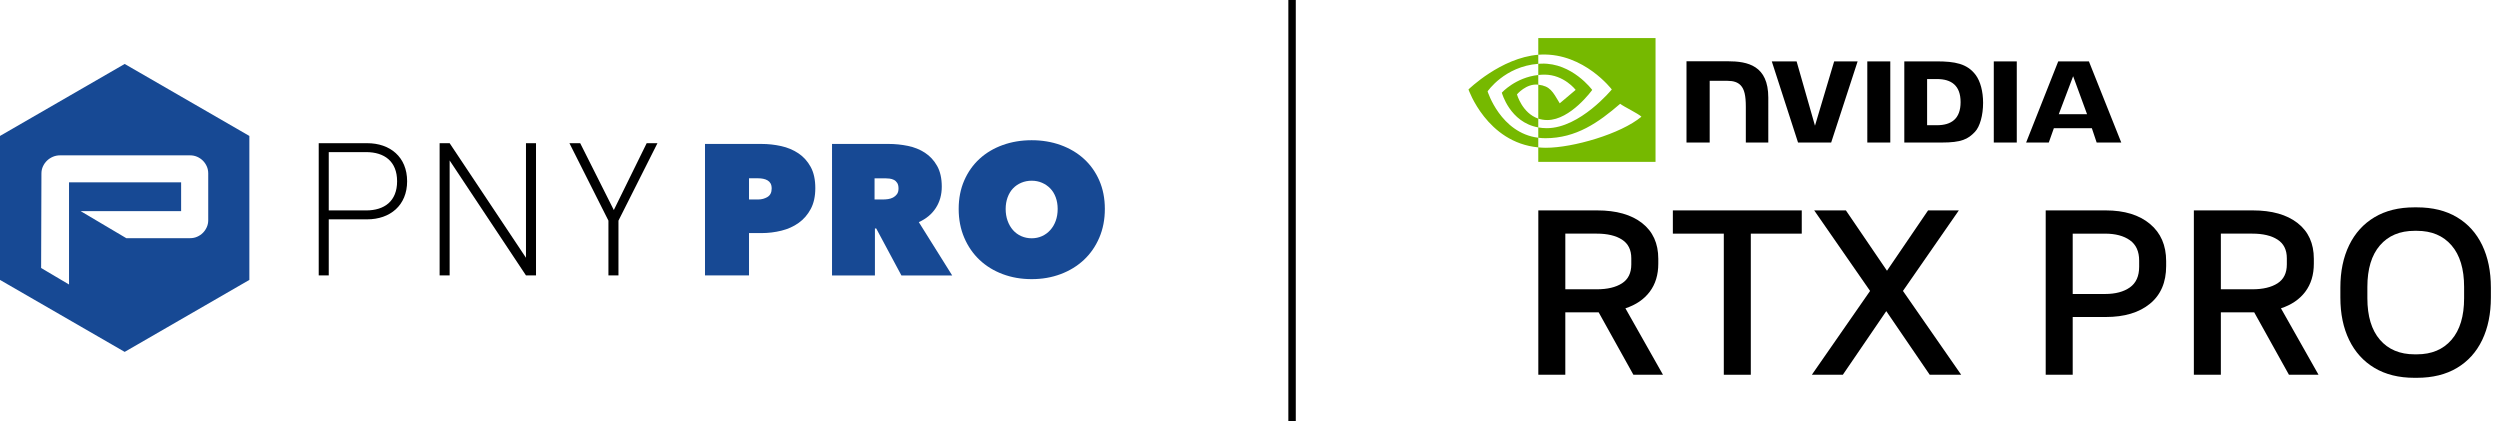
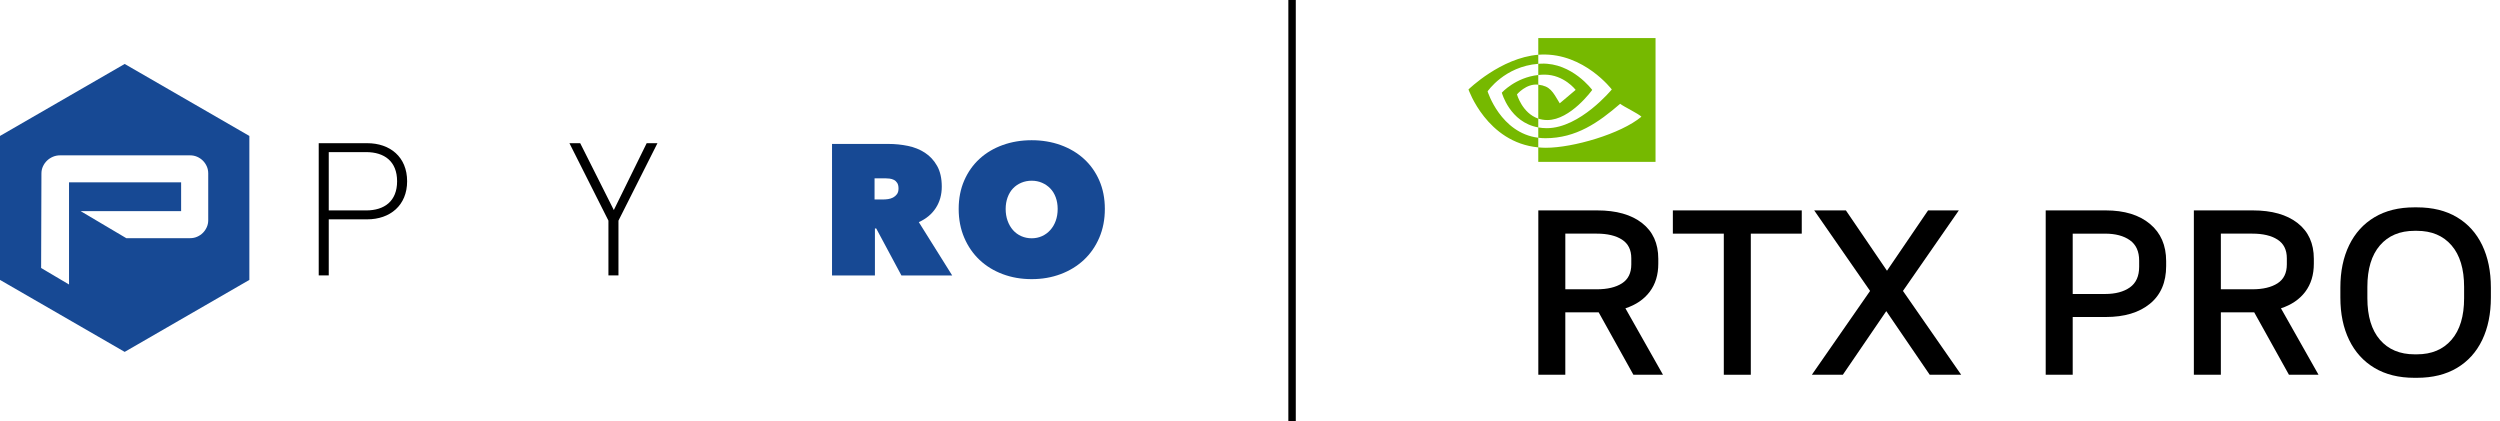
<svg xmlns="http://www.w3.org/2000/svg" version="1.1" id="Layer_1" x="0px" y="0px" width="597.054px" height="100.557px" viewBox="0 0 597.054 100.557" style="enable-background:new 0 0 597.054 100.557;" xml:space="preserve">
  <style type="text/css">
	.Drop_x0020_Shadow{fill:none;}
	.Round_x0020_Corners_x0020_2_x0020_pt{fill:#FFFFFF;stroke:#000000;stroke-miterlimit:10;}
	.Live_x0020_Reflect_x0020_X{fill:none;}
	.Bevel_x0020_Soft{fill:url(#SVGID_1_);}
	.Dusk{fill:#FFFFFF;}
	.Foliage_GS{fill:#FFDD00;}
	.Pompadour_GS{fill-rule:evenodd;clip-rule:evenodd;fill:#44ADE2;}
	.st0{fill:#174994;}
	.st1{fill:#76B900;}
</style>
  <linearGradient id="SVGID_1_" gradientUnits="userSpaceOnUse" x1="-3222.672" y1="-2577.712" x2="-3221.965" y2="-2577.005">
    <stop offset="0" style="stop-color:#DEDFE3" />
    <stop offset="0.174" style="stop-color:#D8D9DD" />
    <stop offset="0.352" style="stop-color:#C9CACD" />
    <stop offset="0.532" style="stop-color:#B4B5B8" />
    <stop offset="0.714" style="stop-color:#989A9C" />
    <stop offset="0.895" style="stop-color:#797C7E" />
    <stop offset="1" style="stop-color:#656B6C" />
  </linearGradient>
  <g>
    <g>
      <path d="M87.693,52.382h-9.181v13.394h-2.395V34.197h11.576    c5.455,0,9.537,3.282,9.537,9.093C97.23,49.055,93.148,52.382,87.693,52.382     M87.427,36.326h-8.915v13.928h8.915c4.391,0,7.408-2.218,7.408-6.963    C94.834,38.543,91.818,36.326,87.427,36.326" />
-       <polygon points="107.385,38.322 107.385,65.777 104.99,65.777 104.99,34.198     107.385,34.198 125.615,61.564 125.615,34.198 128.01,34.198 128.01,65.777     125.615,65.777   " />
      <polygon points="147.702,65.777 145.306,65.777 145.306,52.693 135.992,34.197     138.565,34.197 146.593,50.164 154.443,34.197 157.016,34.197 147.702,52.693   " />
    </g>
-     <path class="st0" d="M178.88,55.665v10.112h-10.512V34.376h13.483   c1.597,0,3.164,0.171,4.701,0.51c1.537,0.341,2.912,0.917,4.125,1.73   c1.212,0.813,2.188,1.893,2.927,3.238c0.739,1.346,1.109,3.038,1.109,5.078   c0,1.952-0.362,3.608-1.087,4.968c-0.725,1.36-1.686,2.469-2.883,3.326   c-1.197,0.858-2.572,1.479-4.125,1.863c-1.552,0.385-3.142,0.577-4.768,0.577   H178.88z M178.88,42.581v5.056h2.218c0.798,0,1.53-0.2,2.195-0.598   c0.665-0.4,0.998-1.071,0.998-2.018c0-0.503-0.089-0.91-0.266-1.22   c-0.177-0.31-0.421-0.555-0.732-0.732c-0.31-0.177-0.658-0.303-1.042-0.377   c-0.385-0.074-0.77-0.111-1.152-0.111H178.88z" />
    <path class="st0" d="M198.705,34.376h13.527c1.537,0,3.067,0.155,4.591,0.466   c1.522,0.31,2.883,0.858,4.08,1.641c1.197,0.784,2.166,1.834,2.905,3.149   c0.74,1.316,1.109,2.965,1.109,4.946c0,1.922-0.472,3.614-1.416,5.078   c-0.943,1.464-2.299,2.594-4.068,3.393l7.968,12.729h-12.125l-6.015-11.221h-0.31   v11.221h-10.245V34.376z M208.862,47.637h2.069c0.351,0,0.74-0.029,1.166-0.089   c0.426-0.059,0.822-0.184,1.188-0.377c0.366-0.192,0.675-0.458,0.925-0.798   c0.249-0.339,0.374-0.791,0.374-1.353c0-0.561-0.103-1.005-0.308-1.33   c-0.206-0.325-0.469-0.569-0.792-0.732c-0.324-0.162-0.675-0.266-1.056-0.31   c-0.382-0.045-0.733-0.067-1.057-0.067h-2.508V47.637z" />
    <path class="st0" d="M228.953,49.899c0-2.513,0.444-4.782,1.331-6.808   c0.887-2.025,2.107-3.748,3.659-5.167c1.553-1.42,3.393-2.513,5.522-3.282   c2.129-0.768,4.435-1.153,6.919-1.153s4.79,0.385,6.92,1.153   c2.128,0.77,3.977,1.863,5.544,3.282c1.566,1.419,2.793,3.142,3.68,5.167   c0.887,2.026,1.332,4.295,1.332,6.808c0,2.514-0.444,4.806-1.332,6.875   c-0.887,2.07-2.114,3.836-3.68,5.3c-1.568,1.463-3.416,2.594-5.544,3.393   c-2.129,0.798-4.436,1.197-6.92,1.197s-4.79-0.399-6.919-1.197   c-2.129-0.798-3.969-1.929-5.522-3.393c-1.552-1.464-2.772-3.23-3.659-5.3   C229.397,54.704,228.953,52.412,228.953,49.899 M240.174,49.899   c0,1.035,0.156,1.981,0.466,2.839c0.31,0.858,0.739,1.597,1.286,2.217   c0.547,0.621,1.205,1.102,1.974,1.442c0.769,0.34,1.597,0.51,2.484,0.51   c0.887,0,1.707-0.17,2.462-0.51c0.754-0.34,1.412-0.82,1.974-1.442   c0.562-0.621,0.998-1.36,1.309-2.217c0.31-0.857,0.465-1.803,0.465-2.839   c0-1.005-0.156-1.929-0.465-2.772c-0.311-0.843-0.747-1.552-1.309-2.129   c-0.562-0.577-1.22-1.027-1.974-1.352c-0.754-0.325-1.575-0.488-2.462-0.488   c-0.887,0-1.715,0.163-2.484,0.488c-0.77,0.326-1.427,0.776-1.974,1.352   c-0.547,0.577-0.975,1.286-1.286,2.129   C240.331,47.969,240.174,48.894,240.174,49.899" />
    <path class="st0" d="M29.776,15.274L0,32.466v34.382l29.776,17.191l29.776-17.191V32.466   L29.776,15.274z M49.73,52.596c0,0.582-0.114,1.132-0.345,1.653   c-0.232,0.521-0.541,0.974-0.928,1.361c-0.388,0.388-0.843,0.695-1.364,0.925   c-0.521,0.231-1.087,0.345-1.694,0.345H30.159l-10.899-6.455h23.996v-6.873   H16.483l0.002,24.393l-6.664-3.941l0.074-22.584c0-0.606,0.12-1.167,0.364-1.689   c0.241-0.521,0.562-0.976,0.963-1.363c0.402-0.385,0.866-0.696,1.401-0.925   c0.534-0.228,1.106-0.345,1.711-0.345h31.064c0.607,0,1.169,0.117,1.694,0.345   c0.521,0.23,0.976,0.54,1.364,0.925c0.387,0.387,0.696,0.841,0.928,1.361   c0.231,0.521,0.345,1.085,0.345,1.689V52.596z" />
  </g>
  <rect x="307.686" width="1.774" height="100.557" />
  <g id="Page-1">
    <g id="NVIDIA-lockup-RTX-PRO">
      <path id="Eye_Mark" class="st1" d="M367.373,17.912v-2.672    c0.259-0.018,0.521-0.032,0.788-0.041c7.303-0.23,12.095,6.279,12.095,6.279    s-5.175,7.191-10.724,7.191c-0.799,0-1.514-0.129-2.159-0.345v-8.101    c2.843,0.344,3.415,1.6,5.125,4.451l3.802-3.207c0,0-2.775-3.642-7.453-3.642    C368.338,17.825,367.851,17.861,367.373,17.912 M367.373,9.086v3.991    c0.262-0.021,0.525-0.037,0.788-0.047c10.156-0.342,16.773,8.334,16.773,8.334    s-7.6,9.247-15.518,9.247c-0.725,0-1.405-0.067-2.043-0.18v2.467    c0.546,0.069,1.111,0.11,1.701,0.11c7.368,0,12.697-3.765,17.857-8.221    c0.855,0.685,4.357,2.352,5.078,3.083c-4.906,4.109-16.34,7.421-22.821,7.421    c-0.625,0-1.225-0.038-1.815-0.094v3.467h28.006V9.086H367.373L367.373,9.086z     M367.373,28.324v2.106c-6.815-1.216-8.706-8.303-8.706-8.303    s3.272-3.627,8.706-4.215v2.311c-0.004,0-0.007-0.001-0.011-0.001    c-2.852-0.343-5.08,2.323-5.08,2.323s1.248,4.488,5.09,5.779 M355.269,21.82    c0,0,4.039-5.963,12.104-6.58v-2.163c-8.933,0.717-16.668,8.287-16.668,8.287    s4.381,12.673,16.668,13.833v-2.3C358.357,31.762,355.269,21.82,355.269,21.82    L355.269,21.82z" />
-       <path id="NVIDIA" d="M445.952,14.658l0.002,19.384h5.489V14.659L445.952,14.658    L445.952,14.658z M402.773,14.632v19.41h5.538v-14.738l4.29,0.001    c1.421,0,2.433,0.353,3.118,1.081c0.868,0.923,1.223,2.41,1.223,5.132v8.523    l5.365-0.001l0.001-10.723c0-7.654-4.892-8.686-9.677-8.686H402.773     M454.789,14.659v19.383h8.903c4.743,0,6.291-0.787,7.966-2.551    c1.184-1.238,1.948-3.957,1.948-6.928c0-2.724-0.647-5.155-1.776-6.669    c-2.033-2.707-4.963-3.236-9.337-3.236H454.789L454.789,14.659z M460.234,18.879    h2.36c3.424,0,5.638,1.533,5.638,5.512c0,3.98-2.214,5.513-5.638,5.513h-2.36    V18.879L460.234,18.879z M438.038,14.659l-4.581,15.362l-4.389-15.361l-5.925-0.001    l6.269,19.383h7.911l6.318-19.383H438.038L438.038,14.659z M476.16,34.042h5.49    V14.66l-5.491-0.001L476.16,34.042L476.16,34.042z M491.547,14.666l-7.664,19.369    h5.412l1.213-3.423h9.07l1.148,3.423h5.876l-7.723-19.371l-7.332,0.002V14.666z     M495.11,18.2l3.325,9.074h-6.755L495.11,18.2z" />
      <g id="RTX-PRO" transform="translate(54.134, 131.234)">
        <path id="Shape" d="M313.249-41.735v-39.251h14.074c4.561,0,8.131,1.009,10.71,3.028     c2.579,2.019,3.869,4.86,3.869,8.523v1.178c0,2.654-0.682,4.888-2.047,6.701     c-1.364,1.813-3.299,3.131-5.804,3.953l8.972,15.869h-7.065l-8.299-14.916     c-0.112,0-0.224,0-0.336,0h-7.626v14.916H313.249z M319.698-62.146h7.514     c2.542,0,4.551-0.477,6.028-1.43c1.477-0.953,2.215-2.458,2.215-4.514v-1.458     c0-2.019-0.738-3.505-2.215-4.458c-1.477-0.953-3.486-1.43-6.028-1.43h-7.514     V-62.146z" />
        <polygon id="Path" points="357.548,-41.735 357.548,-75.435 345.38,-75.435 345.38,-80.986      376.164,-80.986 376.164,-75.435 363.996,-75.435 363.996,-41.735    " />
        <polygon id="Path_00000013166775636569742640000008996727154878299561_" points="406.724,-41.735      396.35,-56.931 385.977,-41.735 378.575,-41.735 392.481,-61.753 379.136,-80.986      386.706,-80.986 396.519,-66.575 406.331,-80.986 413.677,-80.986 400.332,-61.753      414.238,-41.735    " />
        <path id="Shape_00000092454291028891274650000010400624347860674716_" d="M434.424-41.735v-39.251h14.355     c4.449,0,7.962,1.075,10.542,3.224c2.579,2.149,3.869,5.112,3.869,8.888v1.178     c0,3.888-1.29,6.888-3.869,9s-6.093,3.168-10.542,3.168h-7.906v13.794     H434.424z M440.873-61.024h7.738c2.467,0,4.439-0.523,5.916-1.57     c1.477-1.047,2.215-2.692,2.215-4.934v-1.458c0-2.206-0.738-3.832-2.215-4.878     c-1.477-1.047-3.449-1.57-5.916-1.57h-7.738V-61.024z" />
        <path id="Shape_00000084502269001465455040000002280086811873571477_" d="M469.807-41.735v-39.251h14.074     c4.561,0,8.131,1.009,10.71,3.028c2.579,2.019,3.869,4.86,3.869,8.523v1.178     c0,2.654-0.682,4.888-2.047,6.701s-3.299,3.131-5.804,3.953l8.972,15.869h-7.065     l-8.299-14.916c-0.112,0-0.224,0-0.336,0h-7.626v14.916H469.807z M476.255-62.146     h7.514c2.542,0,4.551-0.477,6.028-1.43c1.477-0.953,2.215-2.458,2.215-4.514     v-1.458c0-2.019-0.738-3.505-2.215-4.458c-1.477-0.953-3.486-1.43-6.028-1.43     h-7.514V-62.146z" />
        <path id="Shape_00000152248840542114679770000017735030247298778242_" d="M522.46-41.006     c-3.701,0-6.869-0.785-9.504-2.355c-2.635-1.57-4.654-3.794-6.056-6.673     c-1.402-2.878-2.103-6.262-2.103-10.149v-2.355c0-3.888,0.701-7.271,2.103-10.149     c1.402-2.878,3.42-5.103,6.056-6.673c2.635-1.57,5.804-2.355,9.504-2.355     h0.617c3.738,0,6.925,0.785,9.561,2.355c2.635,1.57,4.645,3.794,6.028,6.673     c1.383,2.878,2.075,6.262,2.075,10.149v2.355c0,3.888-0.692,7.271-2.075,10.149     c-1.383,2.878-3.392,5.103-6.028,6.673s-5.822,2.355-9.561,2.355H522.46z      M522.516-46.613h0.561c3.514,0,6.271-1.159,8.271-3.477     c2-2.318,3-5.626,3-9.925v-2.692c0-4.299-1-7.607-3-9.925     c-2-2.318-4.757-3.477-8.271-3.477h-0.561c-3.514,0-6.271,1.159-8.271,3.477     s-3,5.626-3,9.925v2.692c0,4.299,1,7.607,3,9.925     S519.002-46.613,522.516-46.613z" />
      </g>
    </g>
  </g>
</svg>